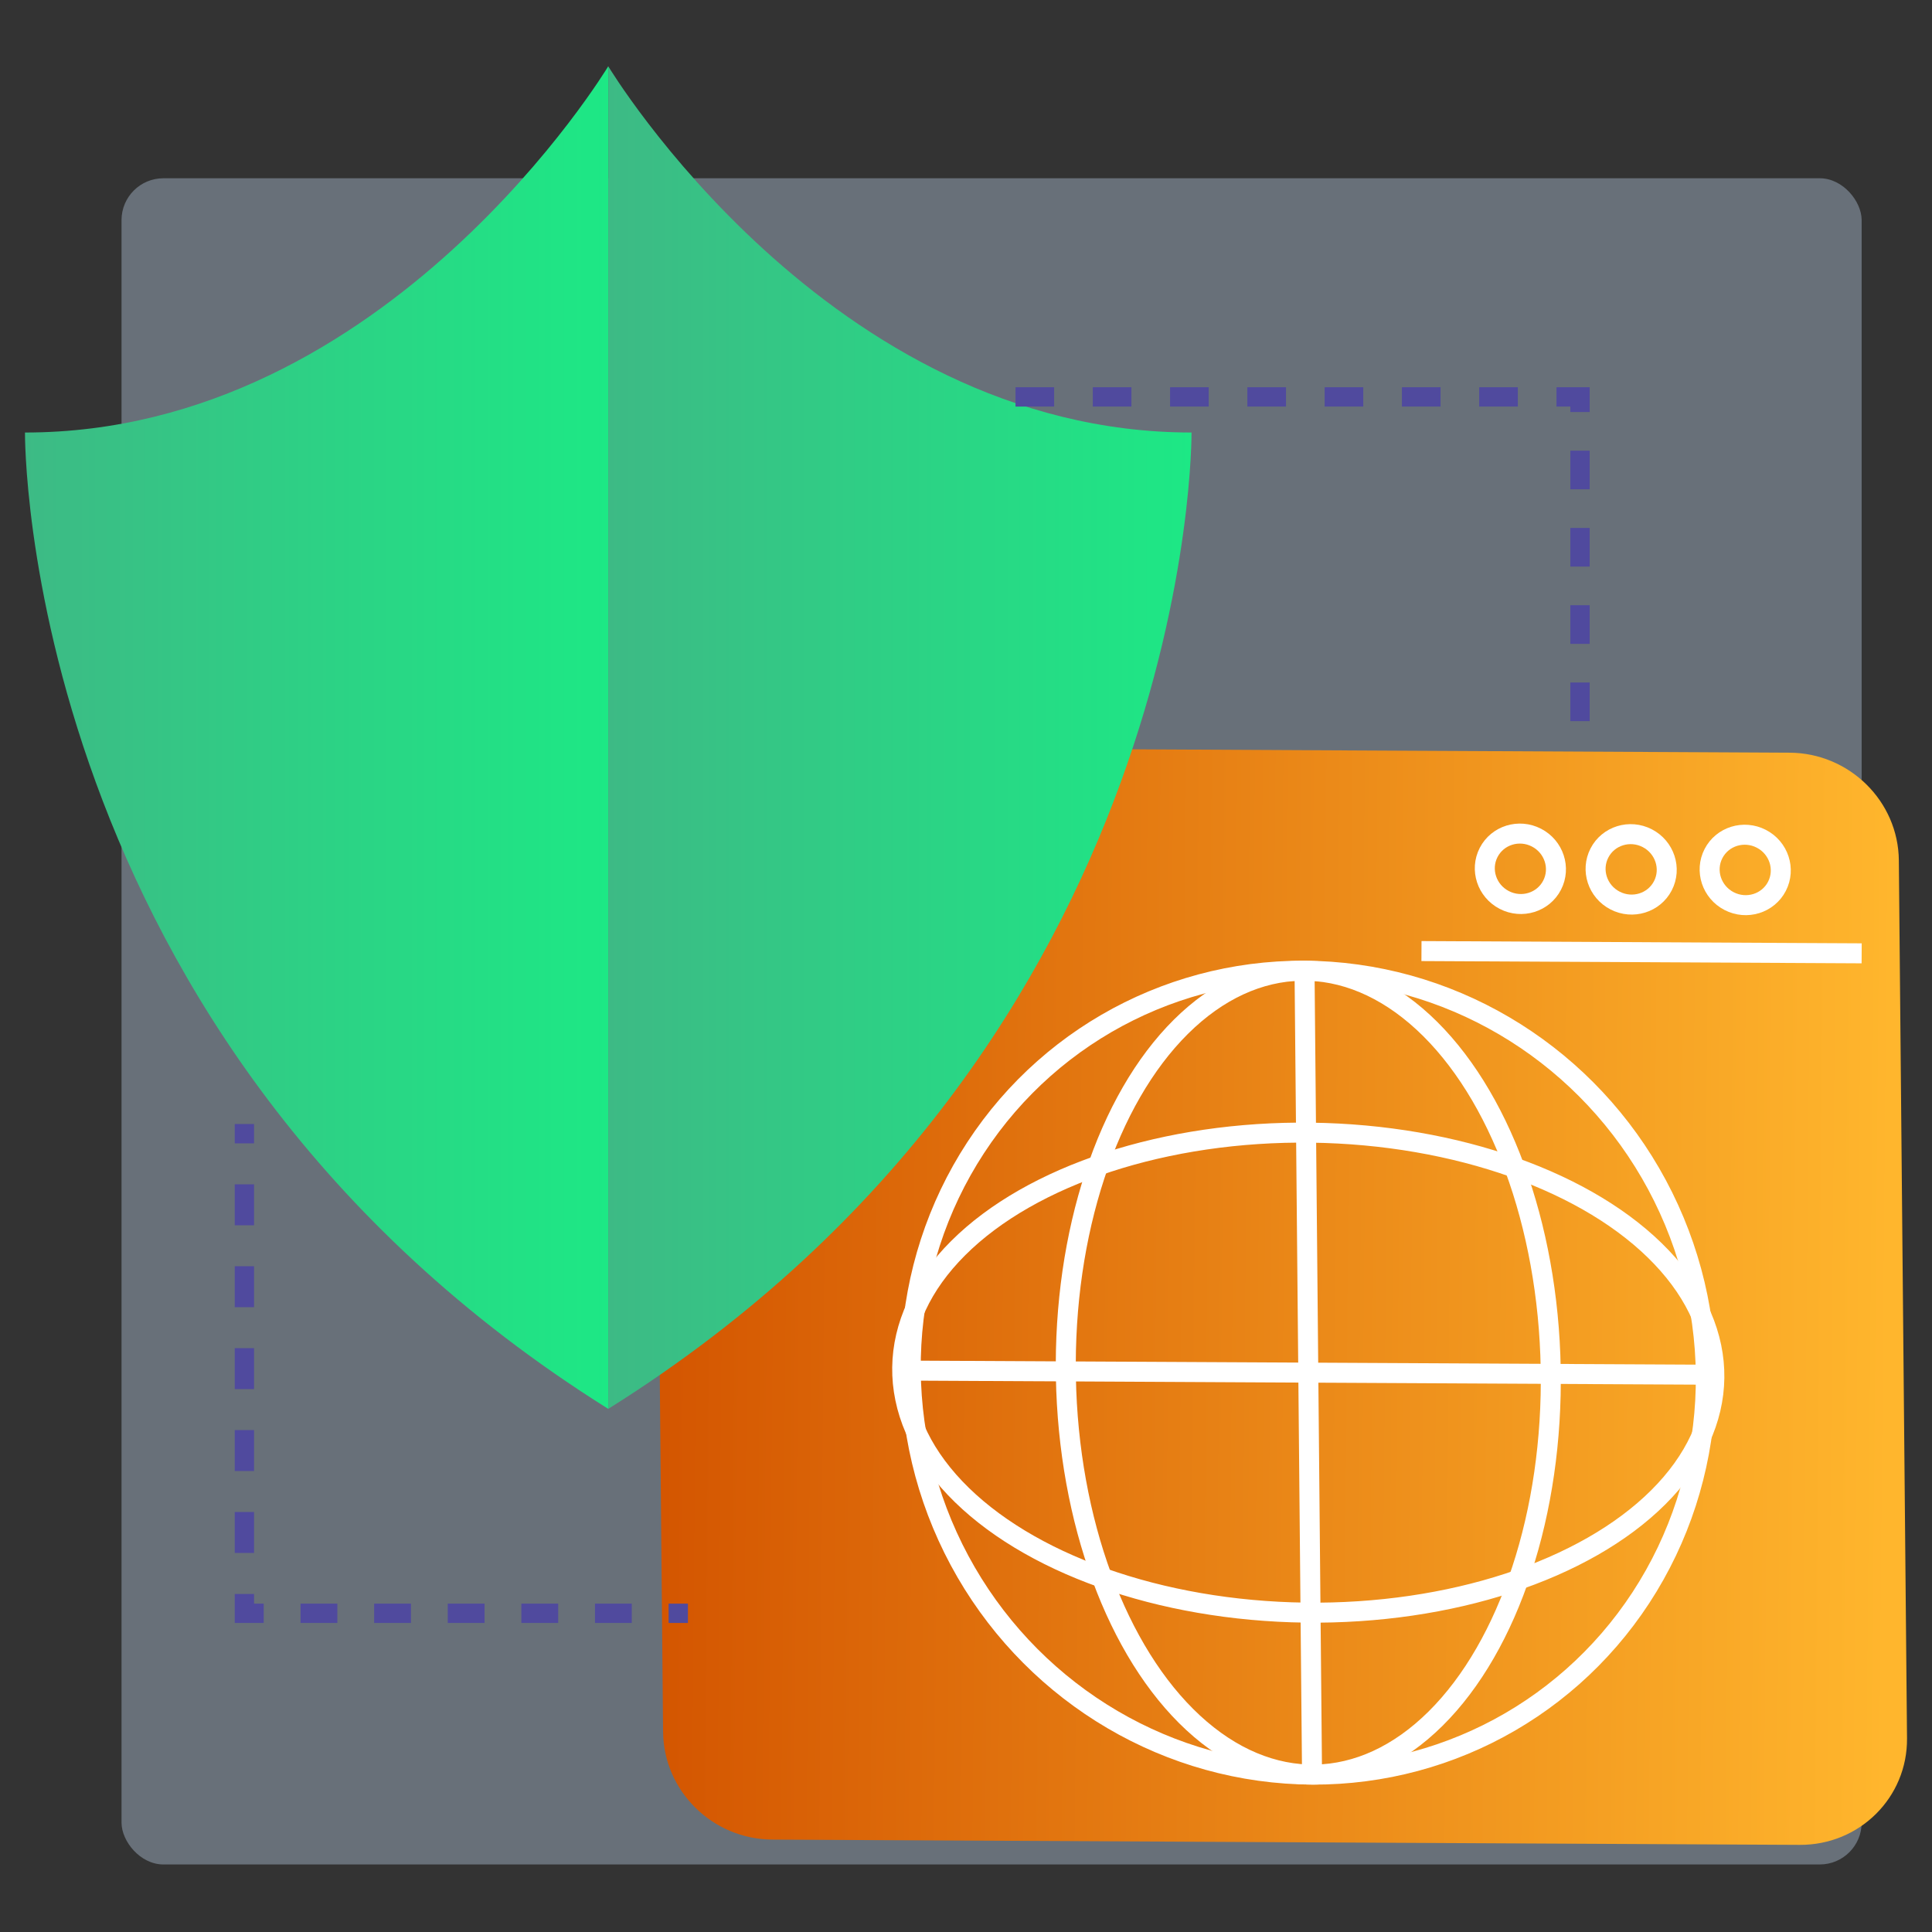
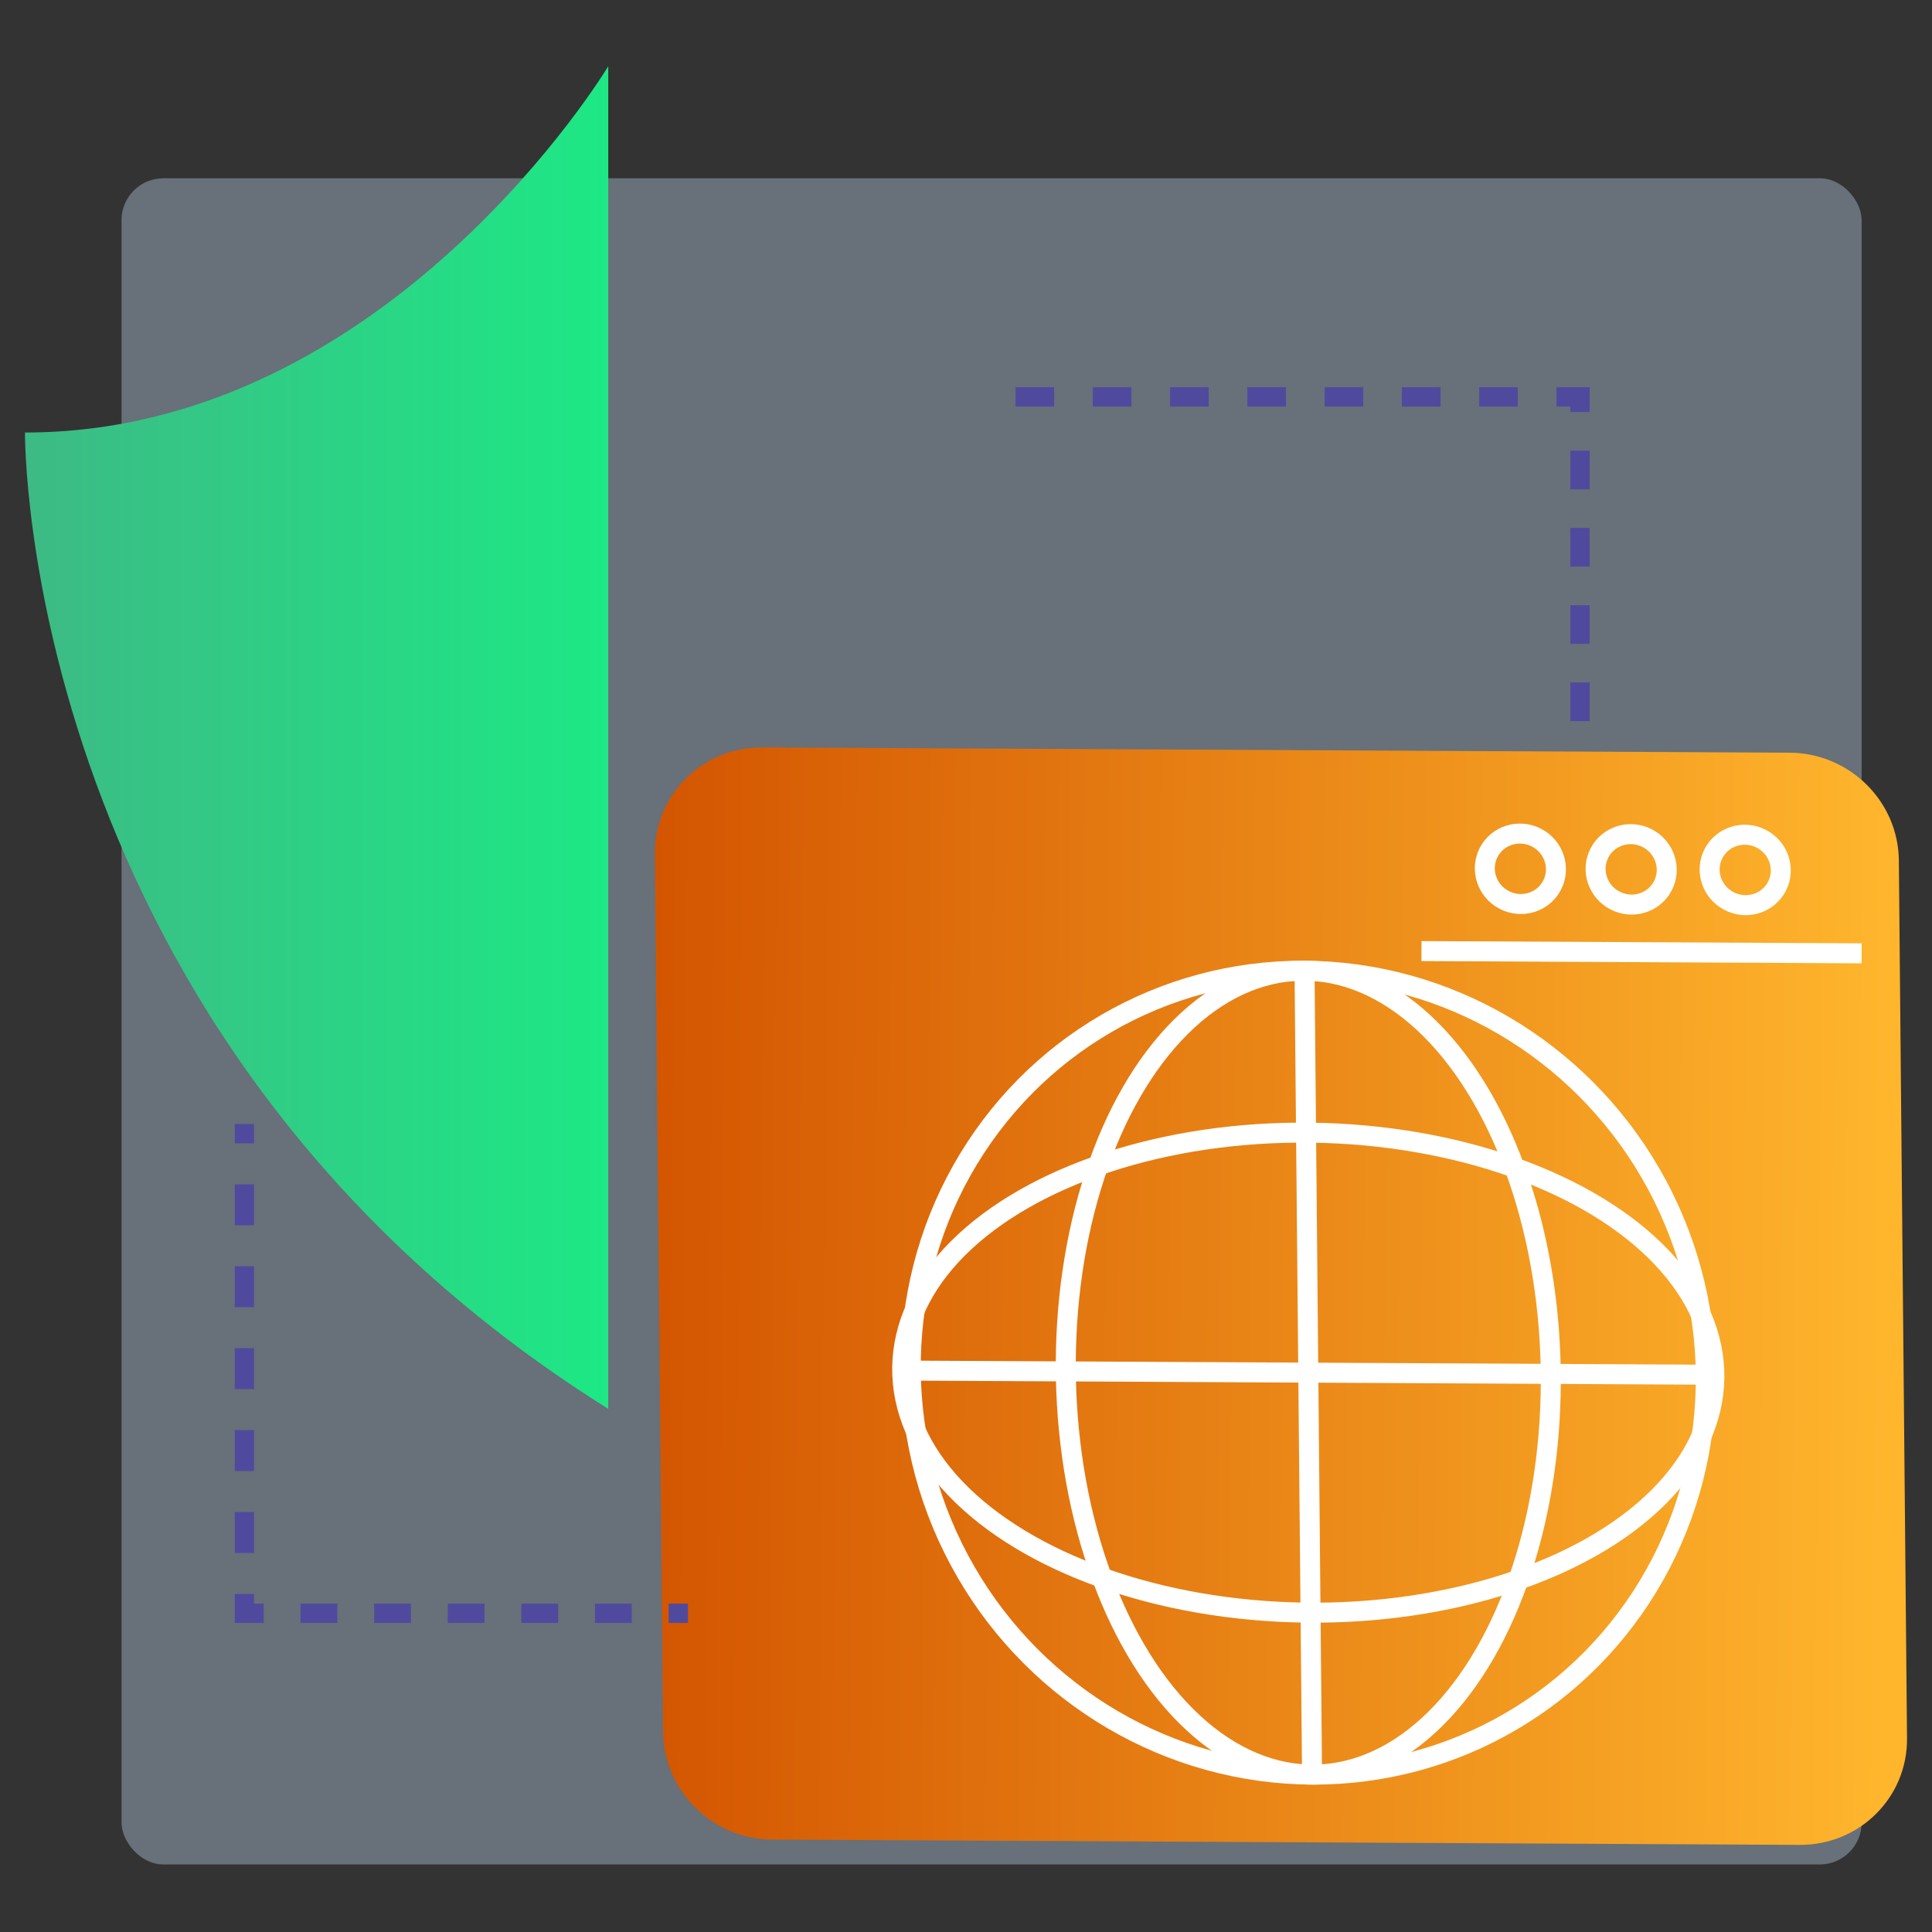
<svg xmlns="http://www.w3.org/2000/svg" xmlns:xlink="http://www.w3.org/1999/xlink" id="Layer_1" viewBox="0 0 100 100">
  <rect x="0" y="0" width="100" height="100" fill="#333333" stroke="none" />
  <defs>
    <style>.cls-1{fill:url(#linear-gradient-2);}.cls-2,.cls-3,.cls-4,.cls-5,.cls-6{fill:none;stroke-miterlimit:10;}.cls-2,.cls-3,.cls-5,.cls-6{stroke:#504a9e;}.cls-3{stroke-dasharray:0 0 2 2;}.cls-4{stroke:#fff;stroke-width:1.035px;}.cls-5{stroke-dasharray:0 0 1.905 1.905;}.cls-7{fill:#bed2ea;opacity:.38;}.cls-6{stroke-dasharray:0 0 2.12 2.12;}.cls-8{fill:url(#linear-gradient-3);}.cls-9{fill:url(#linear-gradient);}</style>
    <linearGradient id="linear-gradient" x1="20.635" y1="119.891" x2="90.178" y2="119.891" gradientTransform="translate(15.207 -81.947) rotate(21.938) skewX(21.421)" gradientUnits="userSpaceOnUse">
      <stop offset="0" stop-color="#d35400" />
      <stop offset="1" stop-color="#ffb62d" />
    </linearGradient>
    <linearGradient id="linear-gradient-2" x1="1.293" y1="38.177" x2="31.483" y2="38.177" gradientUnits="userSpaceOnUse">
      <stop offset="0" stop-color="#3dba85" />
      <stop offset="1" stop-color="#1de885" />
    </linearGradient>
    <linearGradient id="linear-gradient-3" x1="31.483" x2="61.672" xlink:href="#linear-gradient-2" />
  </defs>
  <rect class="cls-7" x="6.29" y="9.227" width="90.069" height="87.277" rx="2.167" ry="2.167" transform="translate(102.649 105.731) rotate(-180)" />
  <path class="cls-9" d="M93.156,95.49l-53.181-.273c-3.094-.016-5.626-2.512-5.654-5.574l-.423-45.44c-.029-3.063,2.457-5.533,5.551-5.517l53.181,.273c3.094,.016,5.626,2.512,5.654,5.574l.423,45.44c.029,3.063-2.457,5.533-5.551,5.517Z" />
  <g>
    <ellipse class="cls-4" cx="67.717" cy="71.048" rx="12.549" ry="20.807" transform="translate(-1.238 1.201) rotate(-1.007)" />
    <ellipse class="cls-4" cx="67.717" cy="71.048" rx="20.502" ry="20.879" transform="translate(-24.514 37.479) rotate(-26.375)" />
    <line class="cls-4" x1="67.523" y1="50.244" x2="67.911" y2="91.853" />
    <ellipse class="cls-4" cx="67.717" cy="71.048" rx="12.422" ry="21.02" transform="translate(-4.198 137.844) rotate(-89.262)" />
    <line class="cls-4" x1="88.735" y1="71.156" x2="46.699" y2="70.941" />
  </g>
  <line class="cls-4" x1="96.359" y1="49.344" x2="73.575" y2="49.227" />
  <ellipse class="cls-4" cx="90.332" cy="45.028" rx="1.816" ry="1.848" transform="translate(8.897 104.658) rotate(-62.708)" />
  <ellipse class="cls-4" cx="84.429" cy="44.998" rx="1.816" ry="1.848" transform="translate(5.727 99.396) rotate(-62.708)" />
  <ellipse class="cls-4" cx="78.694" cy="44.968" rx="1.816" ry="1.848" transform="translate(2.649 94.284) rotate(-62.708)" />
  <g>
    <path class="cls-1" d="M31.483,3.43S20.09,22.387,1.293,22.387c0,0-.285,31.454,30.19,50.536" />
-     <path class="cls-8" d="M31.483,3.43s11.392,18.957,30.19,18.957c0,0,.285,31.454-30.19,50.536" />
  </g>
  <g>
    <line class="cls-2" x1="12.65" y1="58.179" x2="12.65" y2="59.179" />
    <line class="cls-6" x1="12.65" y1="61.3" x2="12.65" y2="81.444" />
    <polyline class="cls-2" points="12.65 82.504 12.65 83.504 13.65 83.504" />
    <line class="cls-5" x1="15.556" y1="83.504" x2="33.654" y2="83.504" />
    <line class="cls-2" x1="34.607" y1="83.504" x2="35.607" y2="83.504" />
  </g>
  <polyline class="cls-3" points="52.563 20.544 81.781 20.544 81.781 38.686" />
</svg>